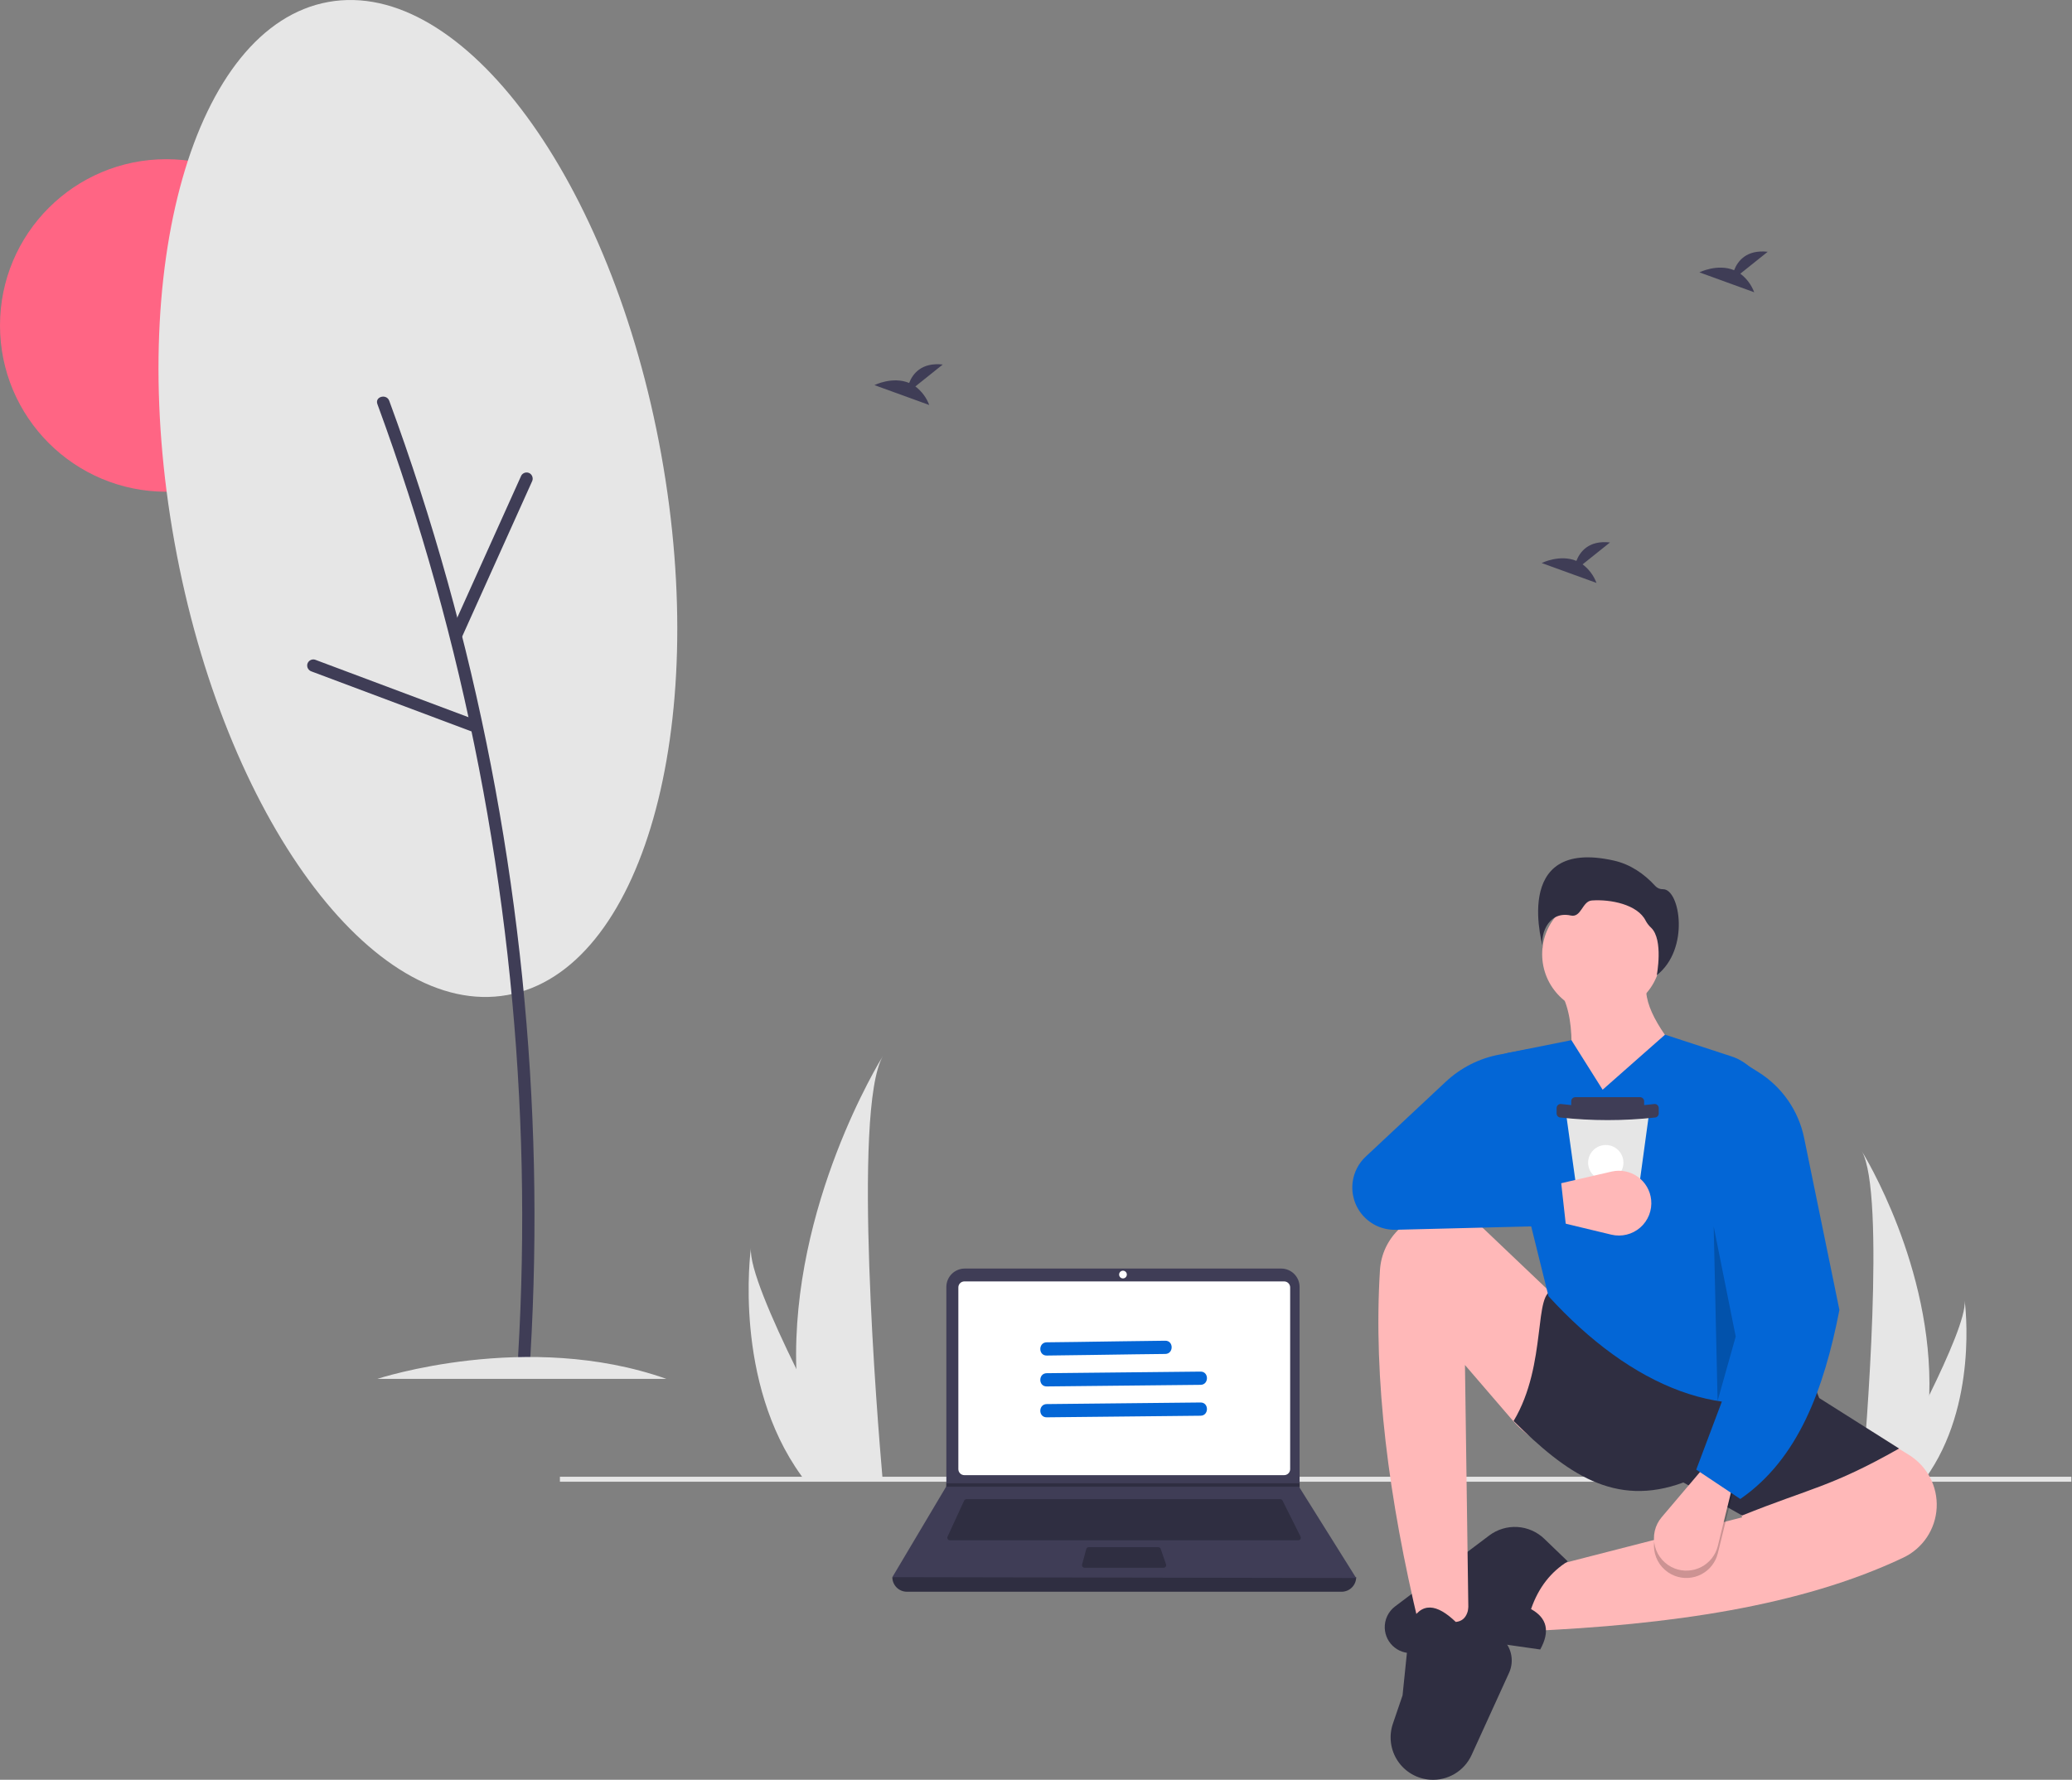
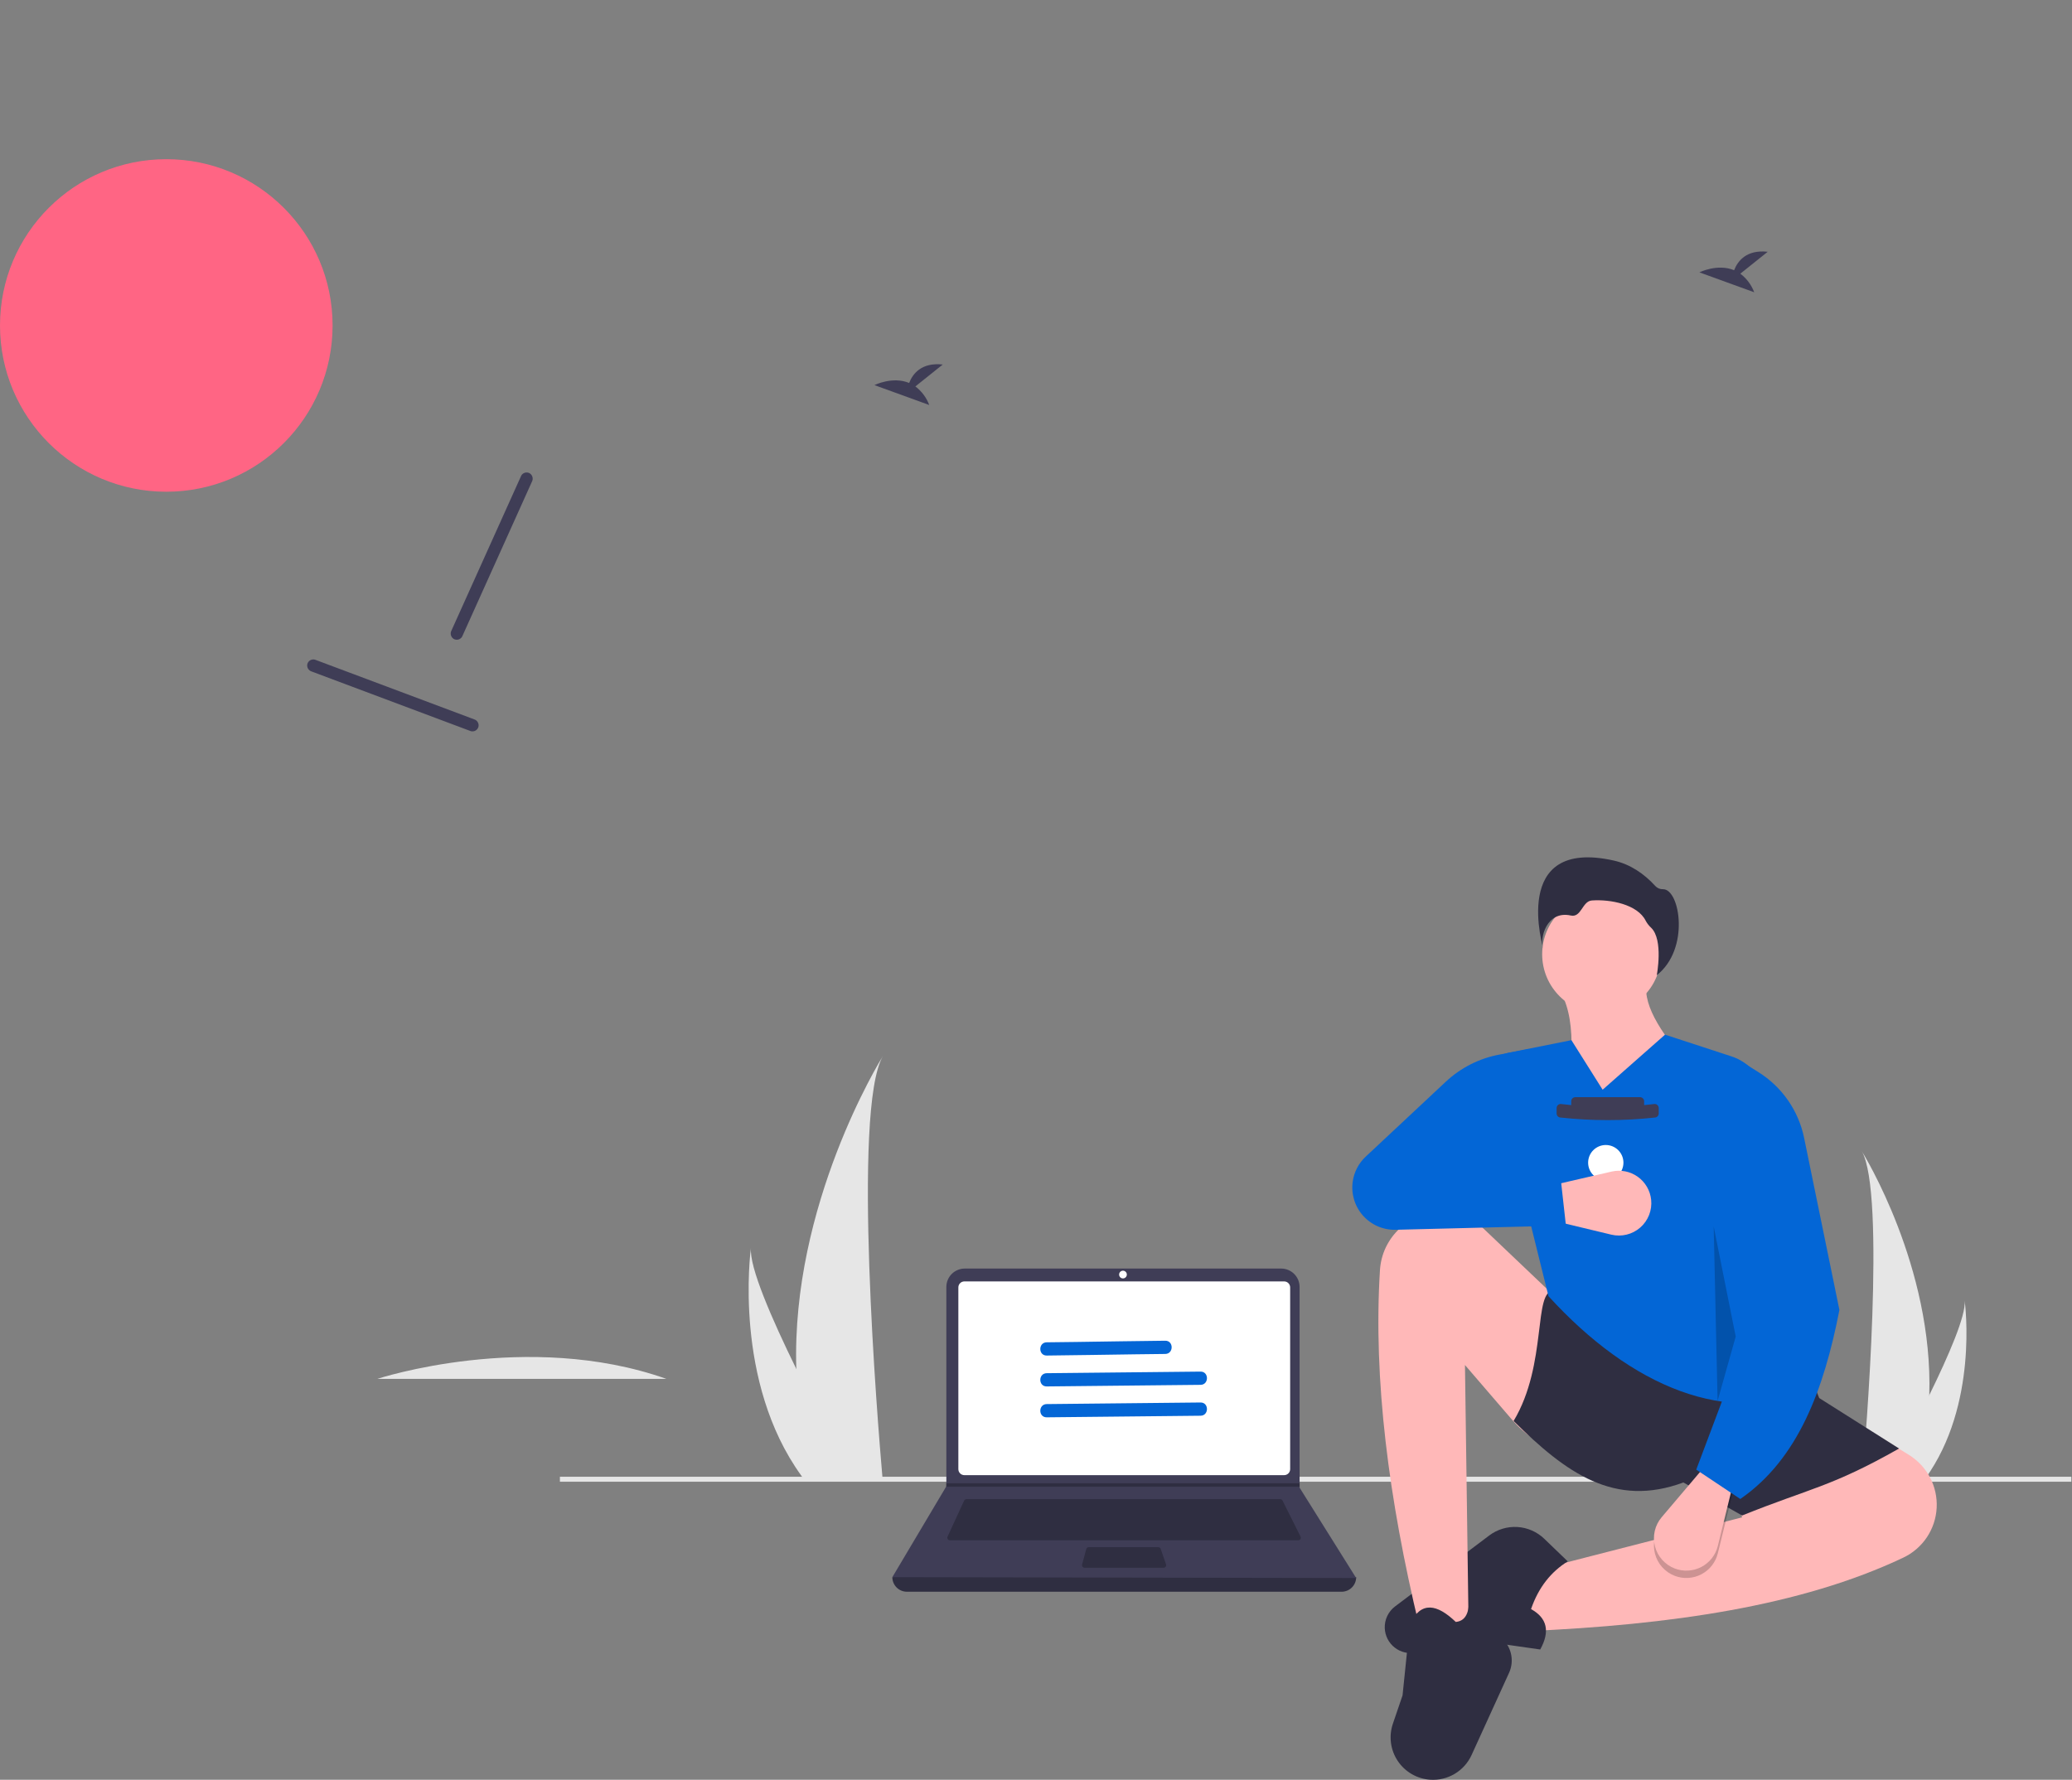
<svg xmlns="http://www.w3.org/2000/svg" width="1164" height="1000" viewBox="0 0 1164 1000" fill="none">
  <rect x="0" y="0" width="1164" height="1000" fill="#808080" stroke="none" />
  <g clip-path="url(#clip0)">
    <path d="M93.419 276.281C145.012 276.281 186.837 234.456 186.837 182.862C186.837 131.269 145.012 89.444 93.419 89.444C41.825 89.444 0 131.269 0 182.862C0 234.456 41.825 276.281 93.419 276.281Z" fill="#FF6584" />
    <path d="M1083.82 783.871C1083.39 799.773 1080.73 815.536 1075.9 830.694C1075.79 831.046 1075.68 831.392 1075.56 831.744H1046.03C1046.07 831.429 1046.1 831.077 1046.13 830.694C1048.1 808.06 1059.45 670.3 1045.88 646.742C1047.06 648.653 1086.1 711.951 1083.82 783.871Z" fill="#E6E6E6" />
    <path d="M1081.6 830.694C1081.35 831.046 1081.1 831.398 1080.83 831.745H1058.68C1058.85 831.445 1059.04 831.094 1059.27 830.694C1062.93 824.09 1073.76 804.343 1083.82 783.872C1094.62 761.872 1104.53 739.038 1103.7 730.774C1103.96 732.638 1111.43 789.458 1081.6 830.694Z" fill="#E6E6E6" />
    <path d="M1163.63 829.731H314.546V832.509H1163.63V829.731Z" fill="#E6E6E6" />
    <path d="M858.041 916.463L862.166 882.434L978.688 852.53L965.283 812.314C974.621 785.531 991.015 772.401 1020.97 785.504L1072.49 817.509C1077.49 820.619 1081.57 825.018 1084.3 830.245C1087.02 835.472 1088.29 841.336 1087.97 847.221V847.221C1087.66 853.131 1085.75 858.845 1082.46 863.762C1079.17 868.678 1074.61 872.615 1069.26 875.155C1011.59 902.494 938.075 912.955 858.041 916.463Z" fill="#FFB8B8" />
    <path d="M865.259 926.775L829.168 921.619L795.411 928.508C793.343 928.93 791.208 928.898 789.153 928.414C787.099 927.931 785.174 927.006 783.511 925.706C781.849 924.405 780.489 922.759 779.525 920.881C778.561 919.003 778.016 916.938 777.928 914.829V914.829C777.83 912.471 778.306 910.123 779.315 907.989C780.324 905.855 781.837 903.998 783.722 902.577L836.619 862.723C841.156 859.305 846.762 857.616 852.432 857.959C858.102 858.302 863.463 860.655 867.555 864.595L880.727 877.279C871.301 883.126 864.292 891.9 860.103 904.089C869.162 909.069 870.881 916.631 865.259 926.775Z" fill="#2F2E41" />
    <path d="M899.73 569.512C918.164 569.512 933.107 554.568 933.107 536.134C933.107 517.7 918.164 502.757 899.73 502.757C881.296 502.757 866.352 517.7 866.352 536.134C866.352 554.568 881.296 569.512 899.73 569.512Z" fill="#FFB8B8" />
    <path d="M951.878 601.955L877.118 633.406C883.194 602.899 886.222 575.108 877.118 558.13L925.067 552.459C922.687 565.506 934.819 582.979 951.878 601.955Z" fill="#FFB8B8" />
    <path d="M825.044 915.432L797.202 913.369C780.146 842.245 771.413 775.017 775.225 713.664C775.763 704.707 779.75 696.307 786.349 690.226C792.948 684.146 801.645 680.857 810.616 681.051C819.236 681.247 827.474 684.649 833.72 690.593L869.724 724.855C885.779 740.016 898.243 758.573 906.204 779.171C916.401 805.877 912.74 820.849 888.398 818.306C873.187 816.611 859.197 809.173 849.285 797.512L822.981 766.943L825.044 915.432Z" fill="#FFB8B8" />
    <path d="M803.483 999.95C799.834 999.712 796.288 998.637 793.122 996.808C789.955 994.979 787.251 992.446 785.221 989.404C783.191 986.362 781.888 982.894 781.414 979.268C780.94 975.642 781.307 971.955 782.487 968.494L787.921 952.554L792.046 912.339C798.4 899.373 807.398 901.313 817.826 911.307C824.455 910.657 825.878 904.028 825.044 894.809L845.948 922.949C847.737 925.357 848.848 928.201 849.164 931.185C849.48 934.168 848.99 937.182 847.746 939.912L826.707 986.061C824.702 990.459 821.407 994.143 817.259 996.623C813.111 999.104 808.306 1000.26 803.483 999.95V999.95Z" fill="#2F2E41" />
    <path d="M1066.85 813.861C1028.7 835.516 1016.74 836.144 978.688 851.499L945.691 832.938C906.938 847.268 879.753 827.624 850.307 798.394C869.577 766.299 861.054 724.592 872.993 725.18L1015.81 770.036L1022 785.504L1066.85 813.861Z" fill="#2F2E41" />
    <path d="M1020.97 780.348C970.539 802.175 916.243 779.066 869.9 728.274L839.214 604.345C838.851 602.98 838.772 601.555 838.981 600.158C839.19 598.761 839.683 597.422 840.429 596.223C841.176 595.024 842.16 593.99 843.321 593.186C844.482 592.382 845.796 591.824 847.181 591.547L882.789 584.426L900.319 612.267L935.379 581.332L972.612 593.505C977.563 595.123 981.981 598.056 985.394 601.99C988.807 605.925 991.087 610.712 991.991 615.842L1020.97 780.348Z" fill="#0366D6" />
    <path opacity="0.2" d="M940.868 885.41C938.147 884.373 935.714 882.698 933.773 880.527C931.832 878.355 930.441 875.75 929.715 872.93C928.99 870.109 928.951 867.156 929.603 864.317C930.255 861.479 931.578 858.838 933.461 856.617L957.034 828.813L973.532 838.094L965.037 872.731C964.422 875.237 963.281 877.584 961.691 879.616C960.1 881.648 958.096 883.319 955.811 884.518C953.525 885.717 951.011 886.417 948.435 886.57C945.859 886.724 943.28 886.328 940.868 885.41Z" fill="black" />
    <path d="M940.868 881.285C938.147 880.248 935.714 878.573 933.773 876.402C931.832 874.23 930.441 871.625 929.715 868.804C928.99 865.984 928.951 863.031 929.603 860.192C930.255 857.354 931.578 854.713 933.461 852.492L957.034 824.688L973.532 833.969L965.036 868.606C964.422 871.112 963.281 873.459 961.691 875.491C960.1 877.523 958.096 879.194 955.811 880.393C953.525 881.592 951.011 882.291 948.435 882.445C945.859 882.599 943.28 882.203 940.868 881.285V881.285Z" fill="#FFB8B8" />
    <path d="M977.657 842.219L952.909 825.72L989 729.821L975.595 594.737L987.823 602.38C994.386 606.482 1000.05 611.874 1004.46 618.23C1008.88 624.585 1011.96 631.771 1013.51 639.353L1033.34 736.008C1024.66 780.559 1010.21 819.758 977.657 842.219Z" fill="#0366D6" />
    <path opacity="0.2" d="M962.706 689.09L975.08 750.96L964.902 787.145L962.706 689.09Z" fill="black" />
    <path d="M867.087 533.272C867.087 533.272 847.853 470.324 906.638 483.526C915.756 485.574 923.633 490.874 929.899 497.807C930.461 498.413 931.148 498.889 931.913 499.201C932.678 499.514 933.502 499.655 934.327 499.616C943.718 499.616 949.518 533.172 930.737 547.929C930.737 547.929 934.57 528.072 927.604 521.305C926.351 520.16 925.303 518.81 924.503 517.313C919.97 508.168 904.73 505.166 894.219 505.945C888.853 506.342 888.384 515.698 882.444 514.391C868.927 511.418 864.613 527.075 867.087 533.272Z" fill="#2F2E41" />
-     <path d="M926.254 626.701L925.866 629.551L923.464 647.138L919.53 675.938L918.545 683.148C918.47 683.699 918.198 684.203 917.779 684.569C917.361 684.934 916.824 685.135 916.269 685.135H890.036C889.481 685.135 888.945 684.935 888.527 684.571C888.109 684.207 887.836 683.703 887.76 683.154L886.758 675.938L882.757 647.138L880.313 629.539L879.92 626.707C879.875 626.382 879.9 626.05 879.993 625.735C880.087 625.421 880.247 625.13 880.462 624.882C880.678 624.634 880.944 624.436 881.243 624.299C881.542 624.163 881.867 624.093 882.195 624.093H923.978C924.306 624.093 924.63 624.163 924.929 624.299C925.227 624.435 925.493 624.633 925.709 624.88C925.924 625.127 926.085 625.417 926.179 625.732C926.273 626.046 926.299 626.376 926.254 626.701V626.701Z" fill="#E6E6E6" />
    <path d="M884.963 616.463H921.346C921.647 616.463 921.946 616.522 922.225 616.638C922.504 616.753 922.757 616.922 922.97 617.136C923.184 617.349 923.353 617.602 923.468 617.881C923.584 618.16 923.643 618.459 923.643 618.76V621.796C923.643 622.405 923.401 622.989 922.97 623.42C922.539 623.851 921.955 624.093 921.346 624.093H884.963C884.354 624.093 883.77 623.851 883.339 623.42C882.908 622.989 882.666 622.405 882.666 621.796V618.76C882.666 618.459 882.725 618.16 882.841 617.881C882.956 617.602 883.125 617.349 883.339 617.136C883.552 616.922 883.805 616.753 884.084 616.638C884.363 616.522 884.662 616.463 884.963 616.463V616.463Z" fill="#3F3D56" />
    <path d="M929.541 627.908C912.002 629.823 894.307 629.823 876.768 627.908C876.466 627.908 876.167 627.849 875.888 627.734C875.61 627.618 875.356 627.449 875.143 627.236C874.93 627.022 874.761 626.769 874.645 626.49C874.53 626.212 874.47 625.913 874.47 625.611V622.576C874.47 622.274 874.53 621.975 874.645 621.696C874.761 621.418 874.93 621.165 875.143 620.951C875.356 620.738 875.61 620.569 875.888 620.453C876.167 620.338 876.466 620.278 876.768 620.278C894.293 622.433 912.016 622.433 929.541 620.278C930.15 620.278 930.735 620.52 931.166 620.951C931.596 621.382 931.838 621.966 931.838 622.576V625.611C931.838 626.22 931.596 626.805 931.166 627.236C930.735 627.666 930.15 627.908 929.541 627.908V627.908Z" fill="#3F3D56" />
    <path d="M902.089 663.166C907.566 663.166 912.006 658.726 912.006 653.25C912.006 647.773 907.566 643.333 902.089 643.333C896.613 643.333 892.173 647.773 892.173 653.25C892.173 658.726 896.613 663.166 902.089 663.166Z" fill="white" />
    <path d="M927.583 674.112C927.884 677.009 927.486 679.936 926.422 682.647C925.359 685.358 923.66 687.774 921.47 689.693C919.279 691.612 916.66 692.978 913.833 693.675C911.005 694.373 908.051 694.382 905.22 693.702L869.776 685.193L870.623 666.282L905.371 658.254C907.886 657.673 910.495 657.633 913.026 658.137C915.557 658.64 917.952 659.676 920.052 661.176C922.152 662.675 923.91 664.604 925.208 666.835C926.506 669.065 927.316 671.545 927.583 674.112V674.112Z" fill="#FFB8B8" />
    <path d="M879.696 688.574L784.042 690.965C780.589 691.051 777.159 690.384 773.99 689.009C770.822 687.634 767.991 685.584 765.696 683.004C763.4 680.423 761.695 677.372 760.699 674.065C759.703 670.758 759.44 667.273 759.928 663.854V663.854C760.694 658.496 763.265 653.561 767.217 649.864L812.254 607.732C820.607 599.918 831.015 594.649 842.257 592.541L858.041 589.581L867.322 659.701L813.701 653.514L876.602 660.732L879.696 688.574Z" fill="#0366D6" />
    <path d="M753.68 894.332H509.481C507.309 894.332 505.227 893.47 503.691 891.934C502.156 890.398 501.293 888.316 501.293 886.144V886.144C589.815 875.856 676.674 875.856 761.868 886.144C761.868 888.316 761.006 890.398 759.47 891.934C757.935 893.47 755.852 894.332 753.68 894.332Z" fill="#2F2E41" />
    <path d="M761.868 886.626L501.293 886.144L531.493 835.329L531.637 835.088V723.099C531.637 721.74 531.905 720.393 532.425 719.138C532.945 717.882 533.707 716.741 534.669 715.779C535.63 714.818 536.771 714.056 538.027 713.536C539.283 713.016 540.629 712.748 541.988 712.748H719.728C721.088 712.748 722.434 713.016 723.69 713.536C724.945 714.056 726.087 714.818 727.048 715.779C728.009 716.741 728.771 717.882 729.291 719.138C729.812 720.393 730.079 721.74 730.079 723.099V835.859L761.868 886.626Z" fill="#3F3D56" />
    <path d="M541.752 719.973C540.858 719.974 540.001 720.33 539.369 720.962C538.737 721.594 538.381 722.451 538.38 723.345V825.456C538.381 826.349 538.737 827.206 539.369 827.839C540.001 828.471 540.858 828.826 541.752 828.827H721.409C722.303 828.826 723.16 828.471 723.792 827.838C724.424 827.206 724.78 826.349 724.781 825.456V723.345C724.78 722.451 724.424 721.594 723.792 720.962C723.16 720.33 722.303 719.974 721.409 719.973L541.752 719.973Z" fill="white" />
    <path d="M542.933 842.313C542.657 842.314 542.386 842.393 542.154 842.542C541.921 842.691 541.736 842.904 541.62 843.154L532.315 863.384C532.213 863.604 532.169 863.846 532.186 864.088C532.202 864.33 532.28 864.563 532.41 864.767C532.541 864.971 532.721 865.139 532.934 865.256C533.146 865.372 533.385 865.433 533.627 865.433H729.317C729.563 865.433 729.805 865.37 730.02 865.25C730.235 865.13 730.416 864.957 730.546 864.748C730.675 864.538 730.749 864.299 730.76 864.053C730.771 863.807 730.719 863.562 730.609 863.342L720.494 843.112C720.375 842.872 720.19 842.669 719.962 842.528C719.734 842.387 719.47 842.313 719.202 842.314L542.933 842.313Z" fill="#2F2E41" />
    <path d="M630.858 718.287C632.055 718.287 633.026 717.317 633.026 716.12C633.026 714.923 632.055 713.952 630.858 713.952C629.661 713.952 628.691 714.923 628.691 716.12C628.691 717.317 629.661 718.287 630.858 718.287Z" fill="white" />
    <path d="M611.624 869.286C611.306 869.287 610.997 869.391 610.745 869.585C610.493 869.778 610.311 870.049 610.228 870.355L607.894 879.025C607.837 879.239 607.829 879.464 607.872 879.681C607.915 879.899 608.008 880.104 608.142 880.28C608.277 880.456 608.451 880.598 608.65 880.697C608.849 880.795 609.068 880.846 609.289 880.846H653.68C653.911 880.846 654.138 880.791 654.343 880.685C654.547 880.58 654.724 880.427 654.857 880.239C654.991 880.051 655.078 879.834 655.11 879.606C655.143 879.378 655.121 879.146 655.045 878.928L652.044 870.258C651.946 869.974 651.762 869.728 651.517 869.554C651.272 869.38 650.979 869.286 650.679 869.286H611.624Z" fill="#2F2E41" />
    <path d="M730.079 833.402V835.33H531.493L531.642 835.088V833.402H730.079Z" fill="#2F2E41" />
    <path d="M447.353 769.145C447.899 789.527 451.313 809.73 457.495 829.159C457.636 829.61 457.784 830.054 457.932 830.505H495.779C495.738 830.101 495.698 829.65 495.658 829.159C493.134 800.148 478.585 623.58 495.981 593.385C494.46 595.834 444.419 676.965 447.353 769.145Z" fill="#E6E6E6" />
    <path d="M450.193 829.159C450.509 829.61 450.839 830.061 451.176 830.505H479.567C479.352 830.121 479.103 829.671 478.814 829.159C474.123 820.693 460.24 795.384 447.353 769.146C433.504 740.949 420.799 711.683 421.869 701.09C421.539 703.479 411.956 776.306 450.193 829.159Z" fill="#E6E6E6" />
    <path d="M514.228 217.117L529.615 204.811C517.662 203.492 512.75 210.011 510.74 215.171C501.402 211.293 491.235 216.375 491.235 216.375L522.022 227.552C520.469 223.403 517.765 219.784 514.228 217.117V217.117Z" fill="#3F3D56" />
    <path d="M977.674 153.77L993.061 141.463C981.107 140.145 976.196 146.664 974.186 151.824C964.847 147.946 954.681 153.028 954.681 153.028L985.468 164.205C983.915 160.056 981.211 156.437 977.674 153.77V153.77Z" fill="#3F3D56" />
-     <path d="M889.07 317.086L904.457 304.779C892.503 303.46 887.592 309.98 885.582 315.14C876.243 311.262 866.077 316.344 866.077 316.344L896.864 327.521C895.311 323.372 892.607 319.752 889.07 317.086V317.086Z" fill="#3F3D56" />
-     <path d="M285.059 559.057C360.571 545.443 399.266 409.504 371.486 255.429C343.707 101.355 259.973 -12.511 184.462 1.104C108.95 14.719 70.255 150.657 98.034 304.732C125.813 458.807 209.547 572.672 285.059 559.057Z" fill="#E6E6E6" />
-     <path d="M212.007 227.022C224.227 260.251 235.101 293.932 244.63 328.067C254.141 362.169 262.276 396.615 269.036 431.406C275.796 466.185 281.155 501.197 285.114 536.443C289.053 571.626 291.584 606.93 292.707 642.353C293.823 677.739 293.515 713.131 291.782 748.53C291.569 752.867 291.334 757.202 291.078 761.537C290.817 765.977 297.724 765.962 297.984 761.537C300.072 726.026 300.726 690.472 299.949 654.873C299.167 619.479 296.969 584.153 293.355 548.896C289.733 513.537 284.714 478.356 278.3 443.354C271.881 408.367 264.067 373.676 254.857 339.279C245.652 304.92 235.069 270.971 223.106 237.432C221.647 233.342 220.167 229.26 218.666 225.186C217.145 221.049 210.468 222.837 212.007 227.022V227.022Z" fill="#3F3D56" />
    <path d="M259.595 357.738L290.192 289.799L298.816 270.65C299.252 269.853 299.366 268.92 299.135 268.042C298.905 267.164 298.348 266.407 297.578 265.926C296.785 265.471 295.845 265.345 294.961 265.577C294.077 265.809 293.32 266.379 292.853 267.165L262.255 335.103L253.631 354.252C253.196 355.049 253.082 355.982 253.312 356.86C253.543 357.739 254.1 358.496 254.87 358.976C255.663 359.432 256.602 359.557 257.486 359.325C258.37 359.093 259.128 358.523 259.595 357.738H259.595Z" fill="#3F3D56" />
    <path d="M266.356 404.159L196.587 378L176.923 370.628C176.04 370.392 175.1 370.513 174.305 370.964C173.511 371.415 172.925 372.161 172.675 373.04C172.452 373.922 172.578 374.857 173.027 375.648C173.477 376.44 174.215 377.027 175.087 377.287L244.855 403.446L264.52 410.818C265.402 411.054 266.343 410.933 267.137 410.482C267.932 410.031 268.517 409.286 268.767 408.407C268.991 407.524 268.865 406.589 268.415 405.798C267.966 405.006 267.228 404.419 266.356 404.159V404.159Z" fill="#3F3D56" />
    <path d="M212.026 774.715C212.026 774.715 296.053 747.09 374.325 774.715Z" fill="#E6E6E6" />
    <path d="M588.012 761.626C604.662 761.453 621.311 761.155 637.961 760.929C643.511 760.853 649.062 760.787 654.613 760.73C659.396 760.681 659.408 753.243 654.613 753.293C637.963 753.467 621.314 753.764 604.664 753.99C599.113 754.066 593.563 754.132 588.012 754.189C583.229 754.239 583.217 761.676 588.012 761.626Z" fill="#0366D6" />
    <path d="M588.012 778.98L655.307 778.282L674.446 778.084C679.229 778.035 679.241 770.597 674.446 770.647L607.151 771.344L588.012 771.542C583.229 771.592 583.217 779.029 588.012 778.98Z" fill="#0366D6" />
    <path d="M588.012 796.334L655.307 795.636L674.446 795.438C679.229 795.388 679.241 787.951 674.446 788.001L607.151 788.698L588.012 788.896C583.229 788.946 583.217 796.383 588.012 796.334Z" fill="#0366D6" />
  </g>
  <defs>
    <clipPath id="clip0">
      <rect width="1163.63" height="1000" fill="white" />
    </clipPath>
  </defs>
</svg>